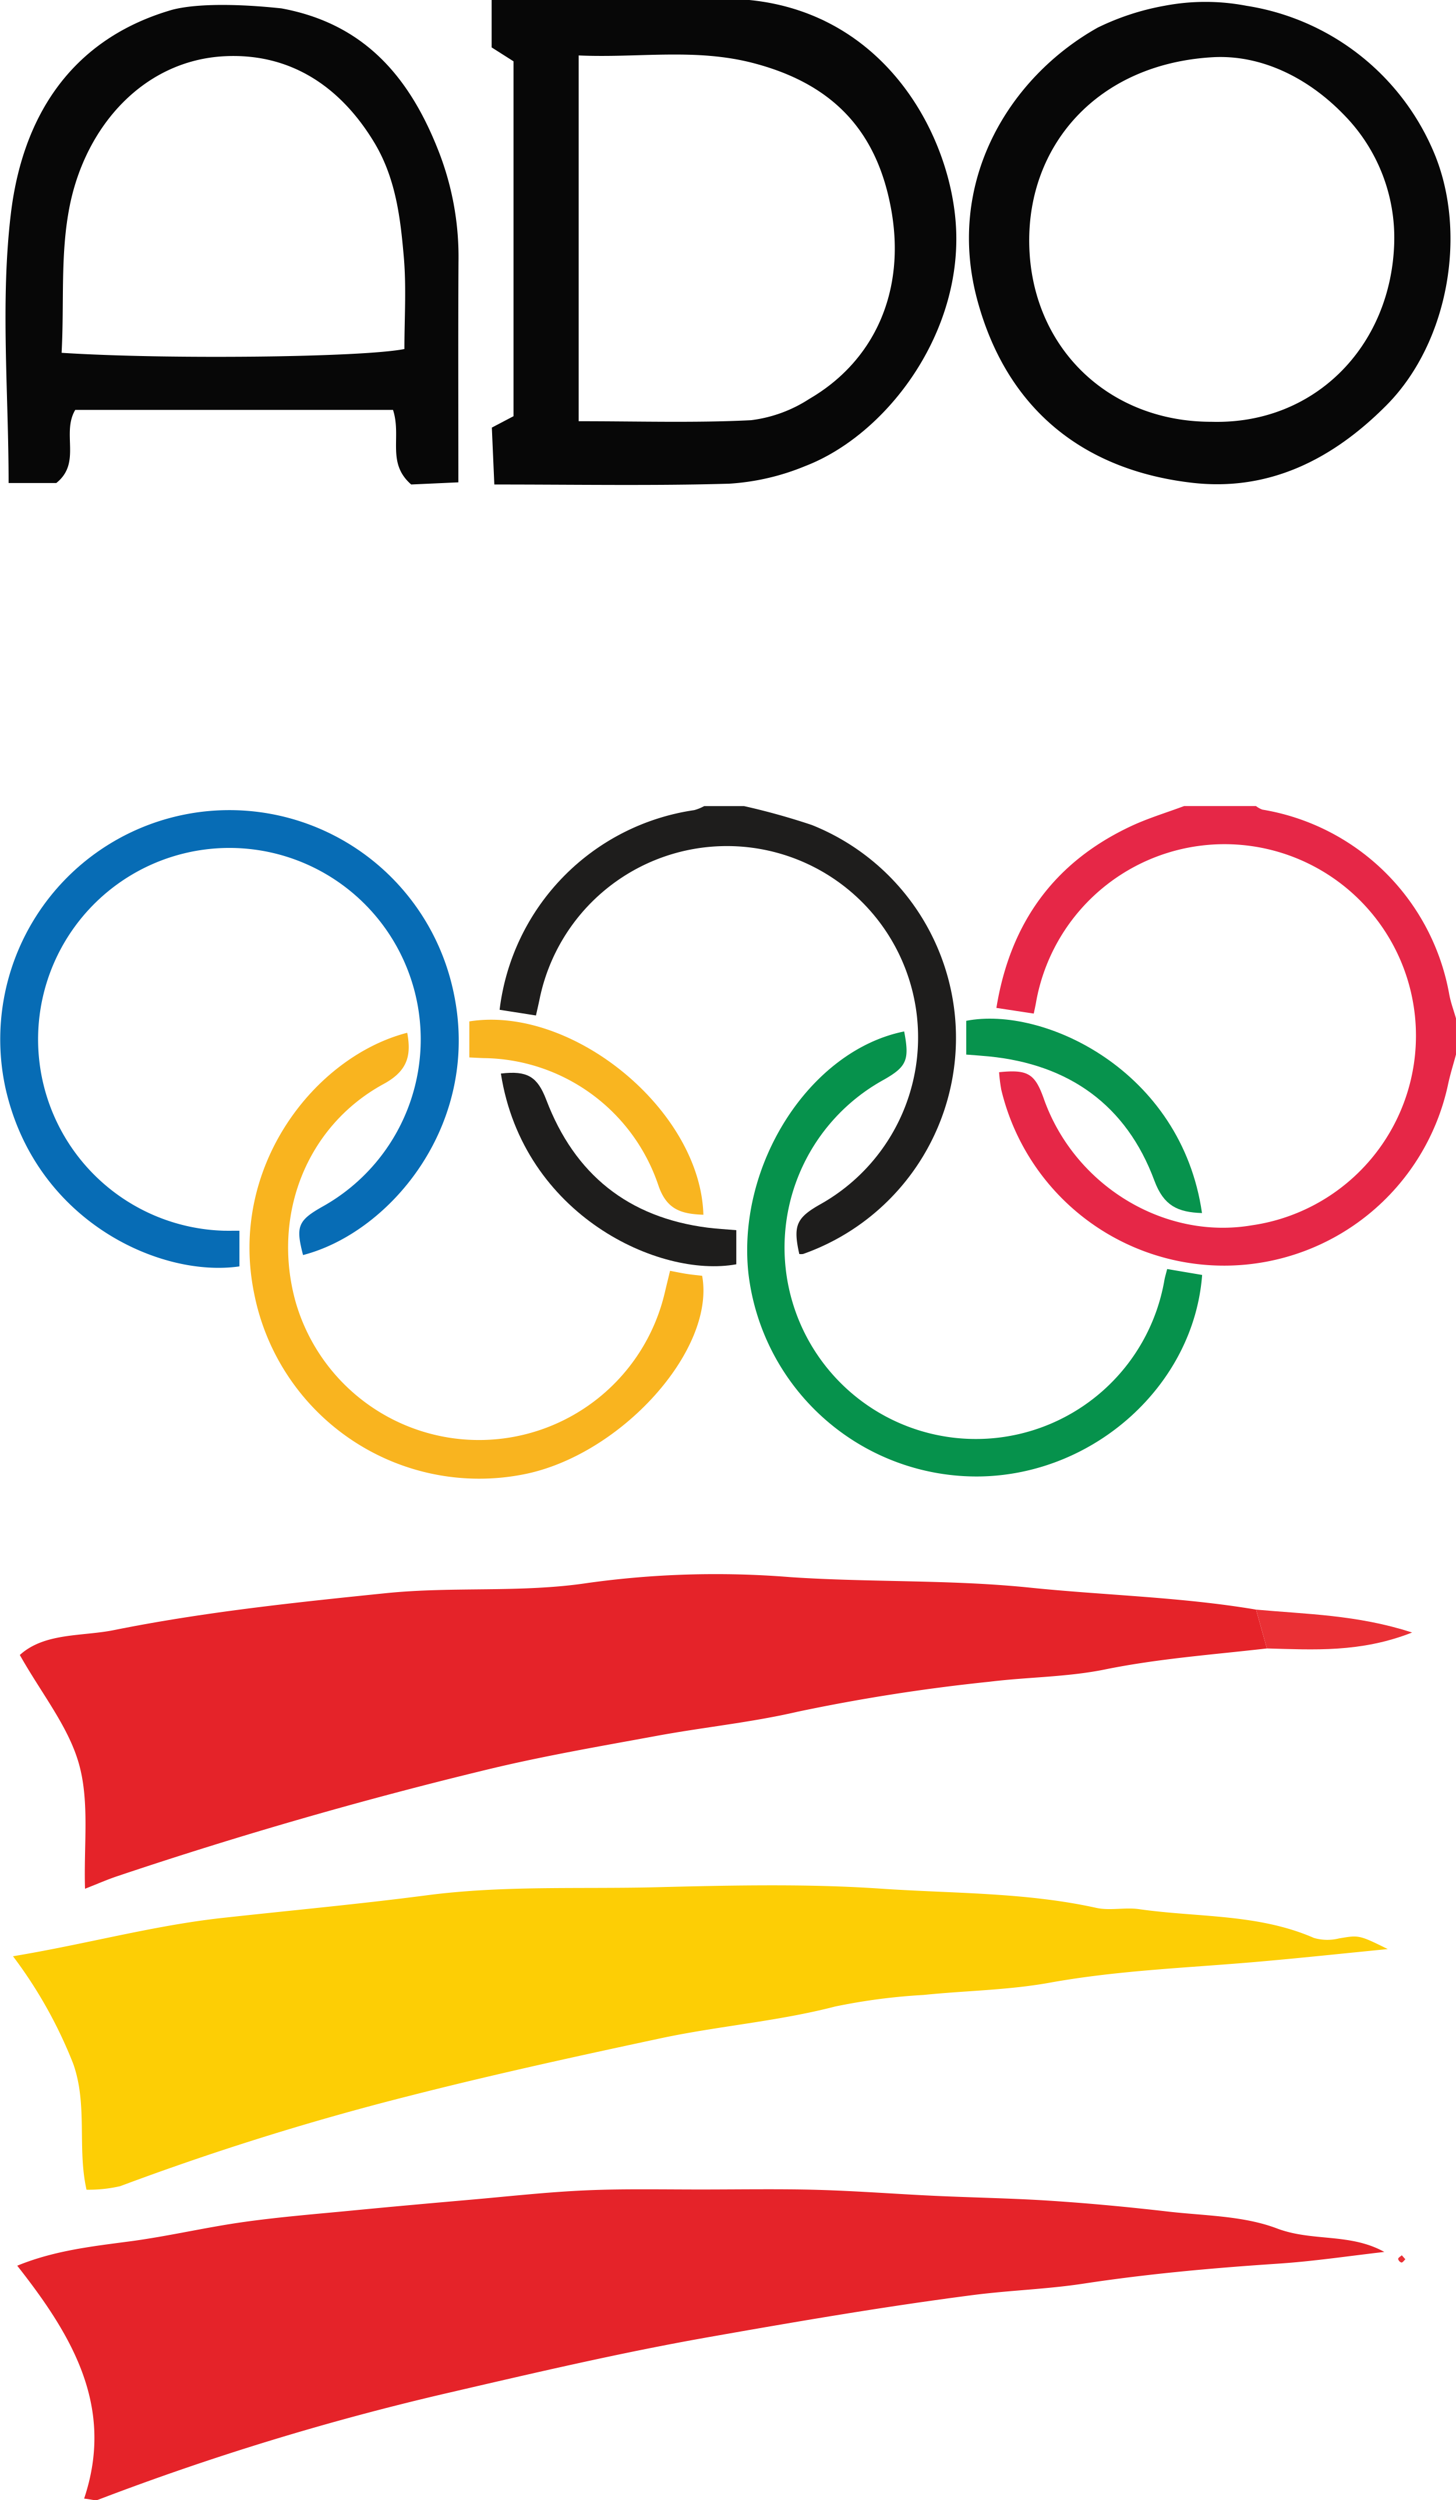
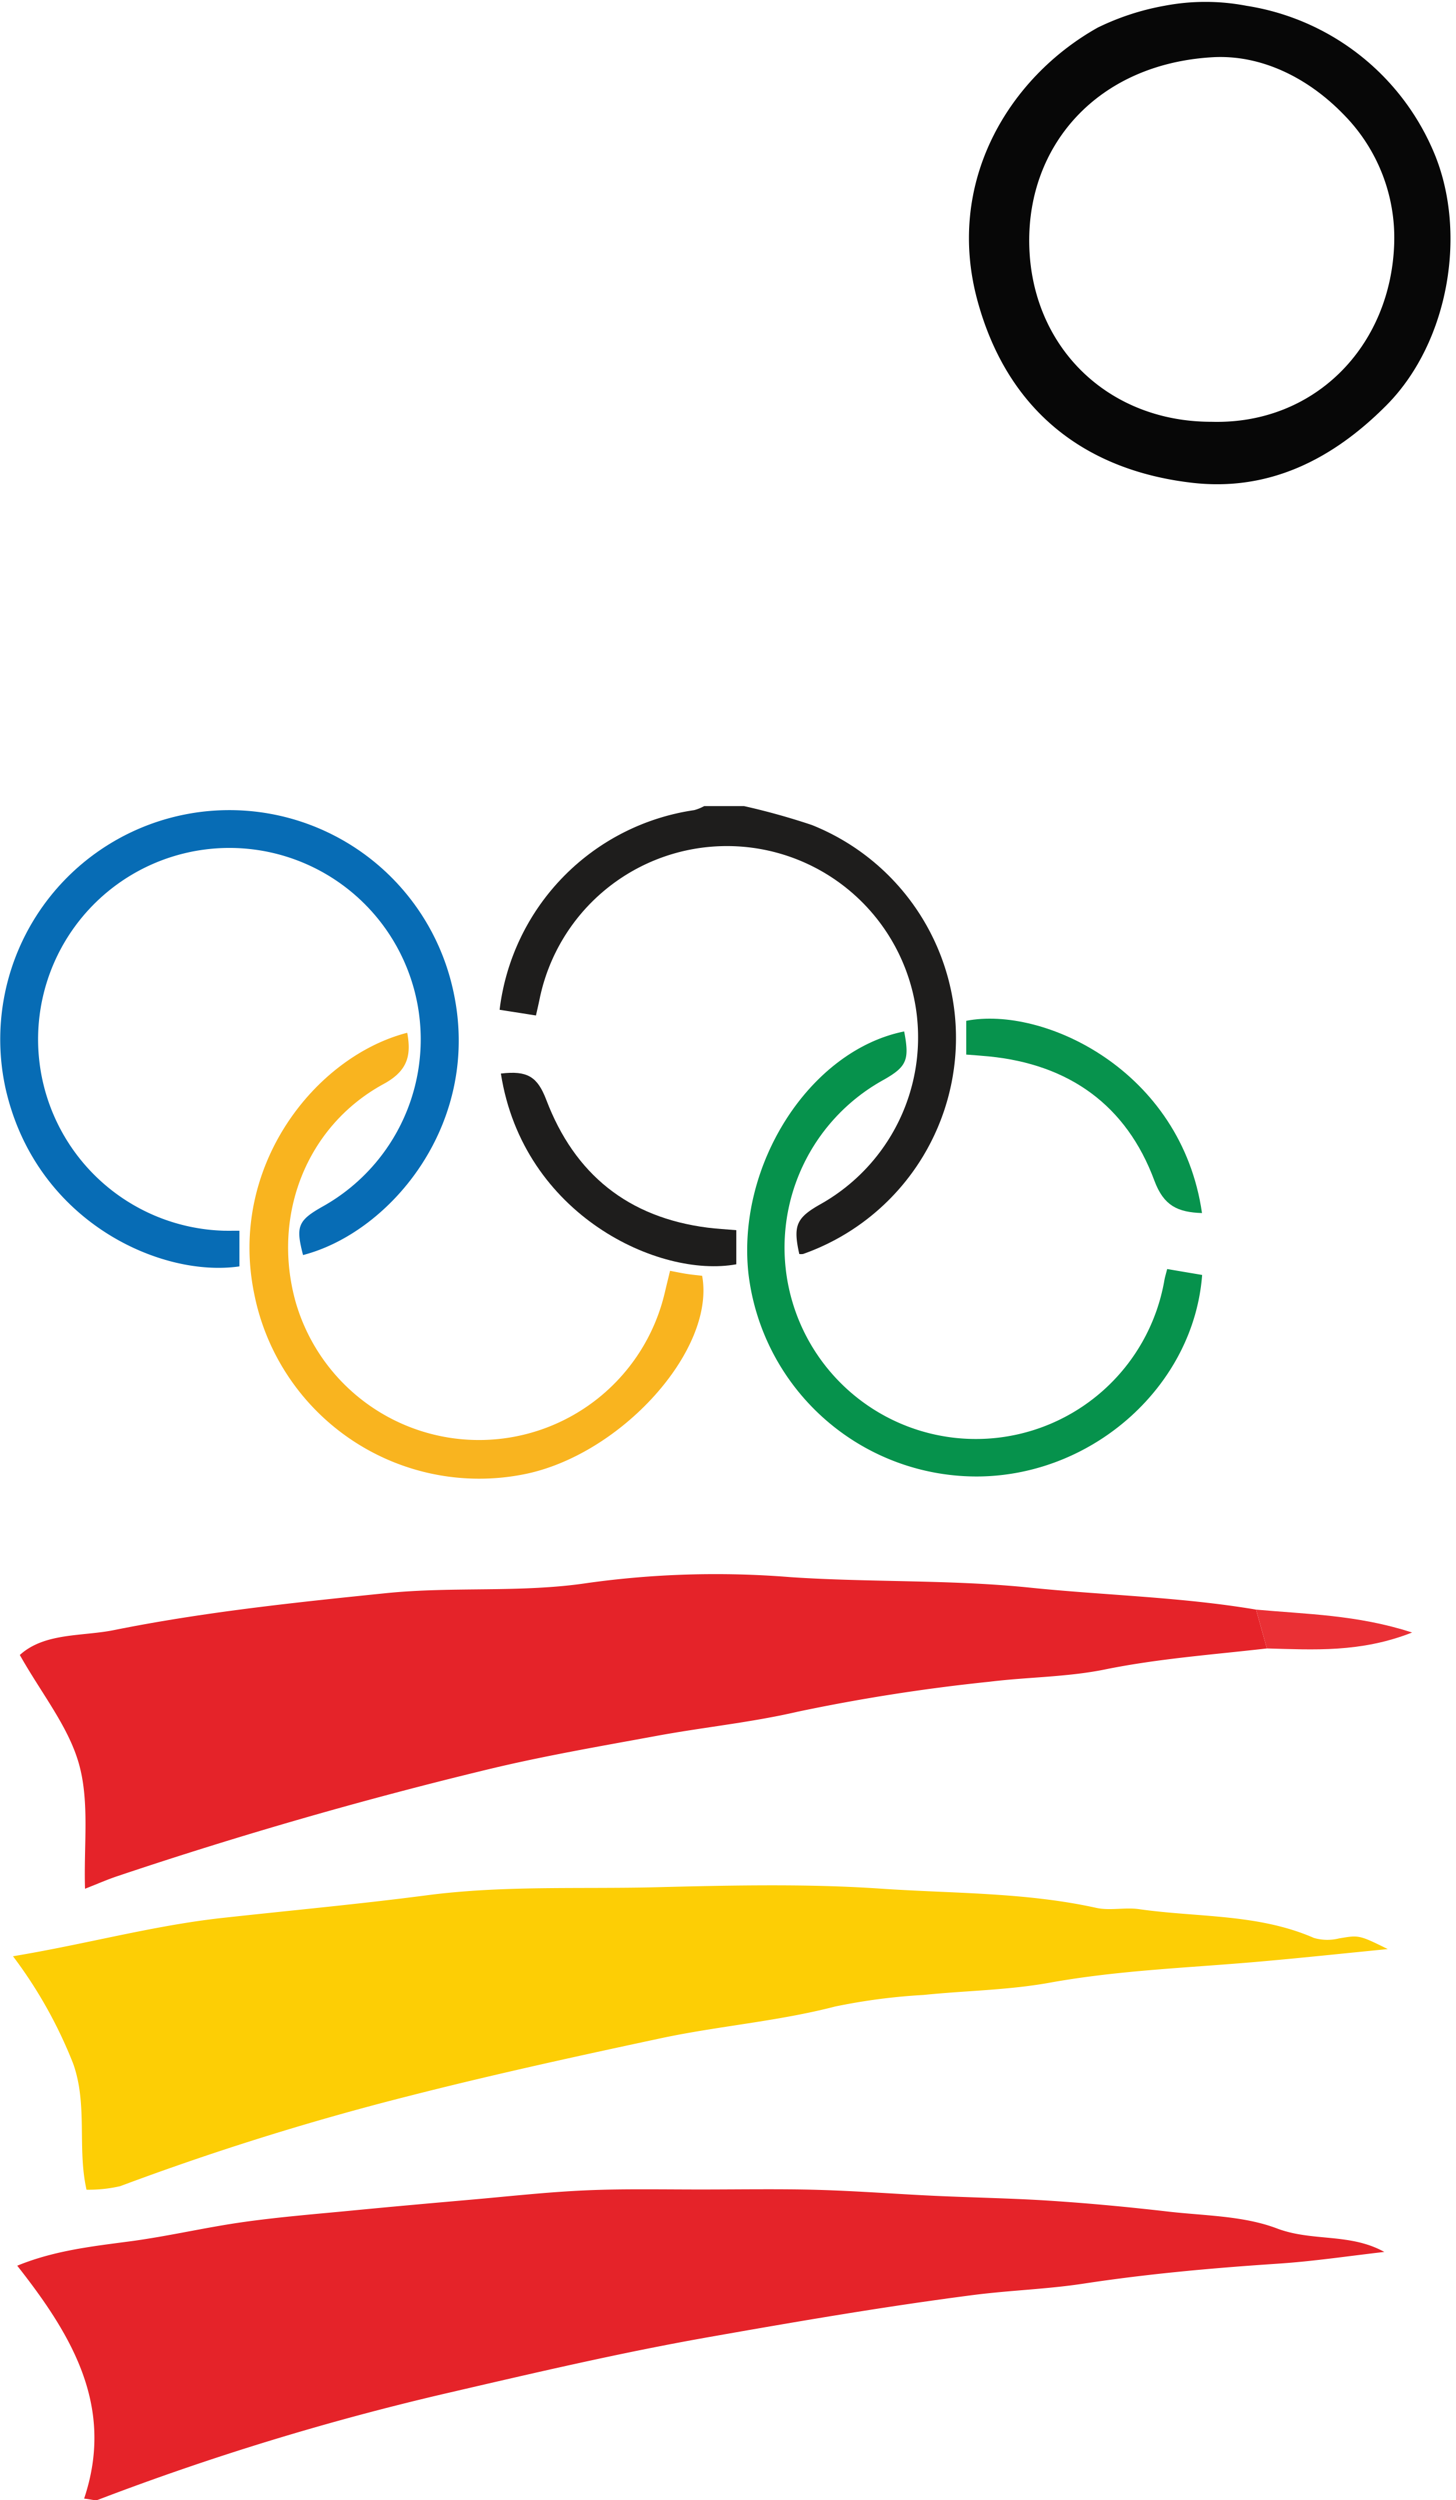
<svg xmlns="http://www.w3.org/2000/svg" viewBox="0 0 144.172 247.417">
  <defs>
    <style>.cls-1{fill:#070707;}.cls-2{fill:#fdce05;}.cls-3{fill:#e52329;}.cls-4{fill:#ea3035;}.cls-5{fill:#e62747;}.cls-6{fill:#1e1d1c;}.cls-7{fill:#076cb5;}.cls-8{fill:#06924c;}.cls-9{fill:#f9b41f;}.cls-10{fill:#07934d;}.cls-11{fill:#f9b520;}</style>
  </defs>
  <g id="Capa_2" data-name="Capa 2">
    <g id="Capa_1-2" data-name="Capa 1">
      <g id="Capa_2-2" data-name="Capa 2">
        <g id="Capa_1-2-2" data-name="Capa 1-2">
-           <path class="cls-1" d="M74.2,0c13.73,1.362,20.168,13.818,20.482,22.9.365,10.517-7.079,20.2-14.951,23.223a23.427,23.427,0,0,1-7.513,1.742c-7.614.225-15.24.081-23.27.081-.086-1.949-.167-3.812-.247-5.631l2.146-1.127V6.067L48.682,4.692V0ZM57.3,41.683c5.806,0,11.445.183,17.061-.1a13.609,13.609,0,0,0,5.778-2.109c6.506-3.785,9.523-10.7,8.127-18.627-1.408-8-5.906-12.572-13.658-14.6-5.773-1.512-11.47-.489-17.308-.76Z" />
-           <path class="cls-1" d="M27.86.828C36.109,2.346,40.639,7.675,43.53,15.22A28.747,28.747,0,0,1,45.4,25.942c-.04,7.108-.012,14.216-.012,21.79l-4.672.213c-2.47-2.155-.924-4.683-1.8-7.38H7.45C6.068,42.9,8.1,45.79,5.573,47.8H.852c0-8.995-.819-17.929.222-26.641C2.193,11.805,6.8,4.047,16.779,1.048,17.175.929,19.984,0,27.86.828ZM6.1,34.913c10.388.678,29.817.453,33.943-.374,0-2.987.2-6.015-.05-9-.339-3.971-.8-7.933-2.973-11.5C33.629,8.46,28.663,5.259,22.289,5.562,14.326,5.94,8.506,12.36,6.9,20.391,5.954,25.152,6.373,29.84,6.1,34.913Z" />
          <path class="cls-1" d="M123.41.571a24.178,24.178,0,0,1,18.43,14.18c3.546,7.964,1.7,19.065-4.553,25.354-5.425,5.46-11.75,8.535-19.239,7.672-10.4-1.2-18.247-6.932-21.266-18.045C93.6,18,99.894,7.664,108.7,2.73A25.066,25.066,0,0,1,115.312.571,21.509,21.509,0,0,1,123.41.571Zm-3.449,41.17c10.233.288,17.752-7.486,18.09-17.615a17.351,17.351,0,0,0-4.993-12.782c-3.586-3.707-8.255-5.962-13.018-5.679-11.4.678-18.269,8.712-18.127,18.423C102.063,34.246,109.63,41.747,119.961,41.741Z" />
          <path class="cls-2" d="M137.415,192.881c-4.636.454-8.935.917-13.243,1.287-6.755.58-13.53.829-20.238,2.041-4.1.741-8.329.785-12.492,1.212a59.16,59.16,0,0,0-8.762,1.147c-5.7,1.474-11.559,1.922-17.281,3.145-8.389,1.792-16.777,3.626-25.086,5.751a271.583,271.583,0,0,0-28.41,8.879,13.975,13.975,0,0,1-3.336.351c-.93-4.146.128-8.374-1.315-12.46A44.953,44.953,0,0,0,1.287,193.59c7.269-1.205,13.855-3.035,20.723-3.791,6.741-.742,13.509-1.361,20.21-2.237,7.587-.992,15.113-.614,22.66-.8,7.449-.185,14.934-.368,22.356.139,7.1.486,14.286.35,21.313,1.9,1.358.3,2.852-.071,4.246.129,5.784.831,11.769.433,17.307,2.847a4.753,4.753,0,0,0,2.489.047C134.54,191.5,134.532,191.452,137.415,192.881Z" />
          <path class="cls-3" d="M1.705,224.214c3.662-1.5,7.4-1.913,11.159-2.41,3.77-.5,7.488-1.384,11.255-1.914,3.632-.511,7.3-.8,10.948-1.155,3.827-.371,7.657-.712,11.487-1.047s7.655-.766,11.492-.933c3.9-.169,7.817-.076,11.726-.082,3.731-.006,7.465-.07,11.194.035,3.859.108,7.712.409,11.569.59,3.882.181,7.771.241,11.647.5,3.836.254,7.669.619,11.489,1.06,3.619.417,7.443.407,10.768,1.667,3.51,1.33,7.221.431,10.635,2.326-3.509.4-7.01.929-10.53,1.162-6.446.428-12.857,1-19.259,1.976-3.6.551-7.291.658-10.945,1.13-8.782,1.135-17.485,2.629-26.2,4.168-8.7,1.536-17.267,3.542-25.854,5.533A263.667,263.667,0,0,0,9.7,247.381c-.283.108-.667-.05-1.371-.12C11.35,238.248,7.221,231.209,1.705,224.214Z" />
          <path class="cls-3" d="M125.447,163.129c-5.353.618-10.723,1-16.034,2.08-3.748.763-7.647.746-11.461,1.218A183.9,183.9,0,0,0,78.941,169.4c-4.548,1.053-9.23,1.519-13.83,2.365-5.612,1.033-11.248,1.994-16.79,3.332q-18.583,4.486-36.72,10.575c-.963.323-1.9.735-3.183,1.239-.134-4.313.456-8.529-.584-12.295-1.026-3.72-3.7-6.984-5.871-10.839,2.452-2.226,6.158-1.826,9.311-2.461,8.874-1.786,17.887-2.731,26.914-3.653,6.7-.685,13.433-.018,20.007-1.012a91.849,91.849,0,0,1,20.026-.581c7.921.538,15.882.231,23.738,1.04,7.466.768,15,.924,22.413,2.176Q124.909,161.208,125.447,163.129Z" />
          <path class="cls-4" d="M125.447,163.129q-.537-1.921-1.075-3.843c4.961.459,9.986.5,15.454,2.266C134.723,163.561,130.075,163.253,125.447,163.129Z" />
-           <path class="cls-4" d="M139.157,223.579c-.129.116-.266.331-.384.321a.483.483,0,0,1-.33-.358c.011-.129.233-.241.363-.361Z" />
        </g>
-         <path class="cls-5" d="M144.172,104.351c-.263.982-.572,1.954-.783,2.948a22.682,22.682,0,0,1-44.245.532,15.923,15.923,0,0,1-.215-1.726c2.844-.291,3.548.136,4.43,2.631,3.036,8.584,11.92,13.99,20.58,12.523a18.955,18.955,0,1,0-21.363-22c-.054.315-.128.627-.214,1.045l-3.7-.562c1.367-8.412,5.718-14.417,13.329-17.984,1.69-.792,3.5-1.333,5.252-1.989h7.128a2.24,2.24,0,0,0,.627.35,22.544,22.544,0,0,1,18.511,18.315c.152.8.438,1.564.661,2.344Z" />
        <path class="cls-6" d="M73.686,79.773a68.479,68.479,0,0,1,6.7,1.868,22.679,22.679,0,0,1-.854,42.45,1.255,1.255,0,0,1-.388.005c-.628-2.824-.3-3.583,2.14-4.952a18.931,18.931,0,1,0-27.83-20.389c-.105.516-.226,1.028-.383,1.737l-3.6-.565A22.711,22.711,0,0,1,68.739,80.171a4.407,4.407,0,0,0,.988-.4Z" />
        <path class="cls-7" d="M23.709,121.792v3.529c-7.828,1.143-20.215-4.463-23.17-17.657a22.686,22.686,0,0,1,44.306-9.776c2.99,13.147-6.129,24.062-14.838,26.311-.74-2.841-.507-3.418,1.939-4.8a18.944,18.944,0,1,0-9.8,2.392C22.6,121.8,23.062,121.792,23.709,121.792Z" />
        <path class="cls-8" d="M115.571,125.583l3.464.586c-.819,10.884-10.641,19.744-21.976,19.941a22.757,22.757,0,0,1-22.946-20.049c-1.188-10.8,6.079-22.108,15.416-23.99.548,2.838.261,3.5-2.1,4.826a18.945,18.945,0,1,0,27.863,19.82C115.346,126.4,115.442,126.1,115.571,125.583Z" />
        <path class="cls-9" d="M66.348,125.759c.625.118,1.131.227,1.643.306s1.036.127,1.535.186c1.349,7.387-8.138,17.844-17.781,19.671a22.713,22.713,0,0,1-26.582-17.934c-2.571-12.581,6.075-23.442,15.159-25.786.419,2.24.051,3.77-2.329,5.065-7.669,4.171-11.091,13.025-8.726,21.553a18.895,18.895,0,0,0,36.562-.913C65.981,127.27,66.136,126.634,66.348,125.759Z" />
        <path class="cls-6" d="M72.908,121.737v3.376c-7.6,1.4-21.116-4.826-23.311-18.874,2.644-.314,3.62.31,4.5,2.611,2.811,7.379,8.121,11.635,15.976,12.639C70.979,121.605,71.9,121.651,72.908,121.737Z" />
        <path class="cls-10" d="M119.021,120.045c-2.39-.084-3.786-.7-4.718-3.217-2.773-7.469-8.445-11.5-16.385-12.286-.714-.071-1.43-.116-2.24-.181V101.02C103.3,99.521,116.981,105.885,119.021,120.045Z" />
-         <path class="cls-11" d="M69.649,120.212c-2.227-.08-3.67-.521-4.48-2.976a18.478,18.478,0,0,0-17.26-12.526c-.449-.013-.9-.042-1.437-.067v-3.566C56.673,99.463,69.359,109.866,69.649,120.212Z" />
      </g>
    </g>
  </g>
</svg>